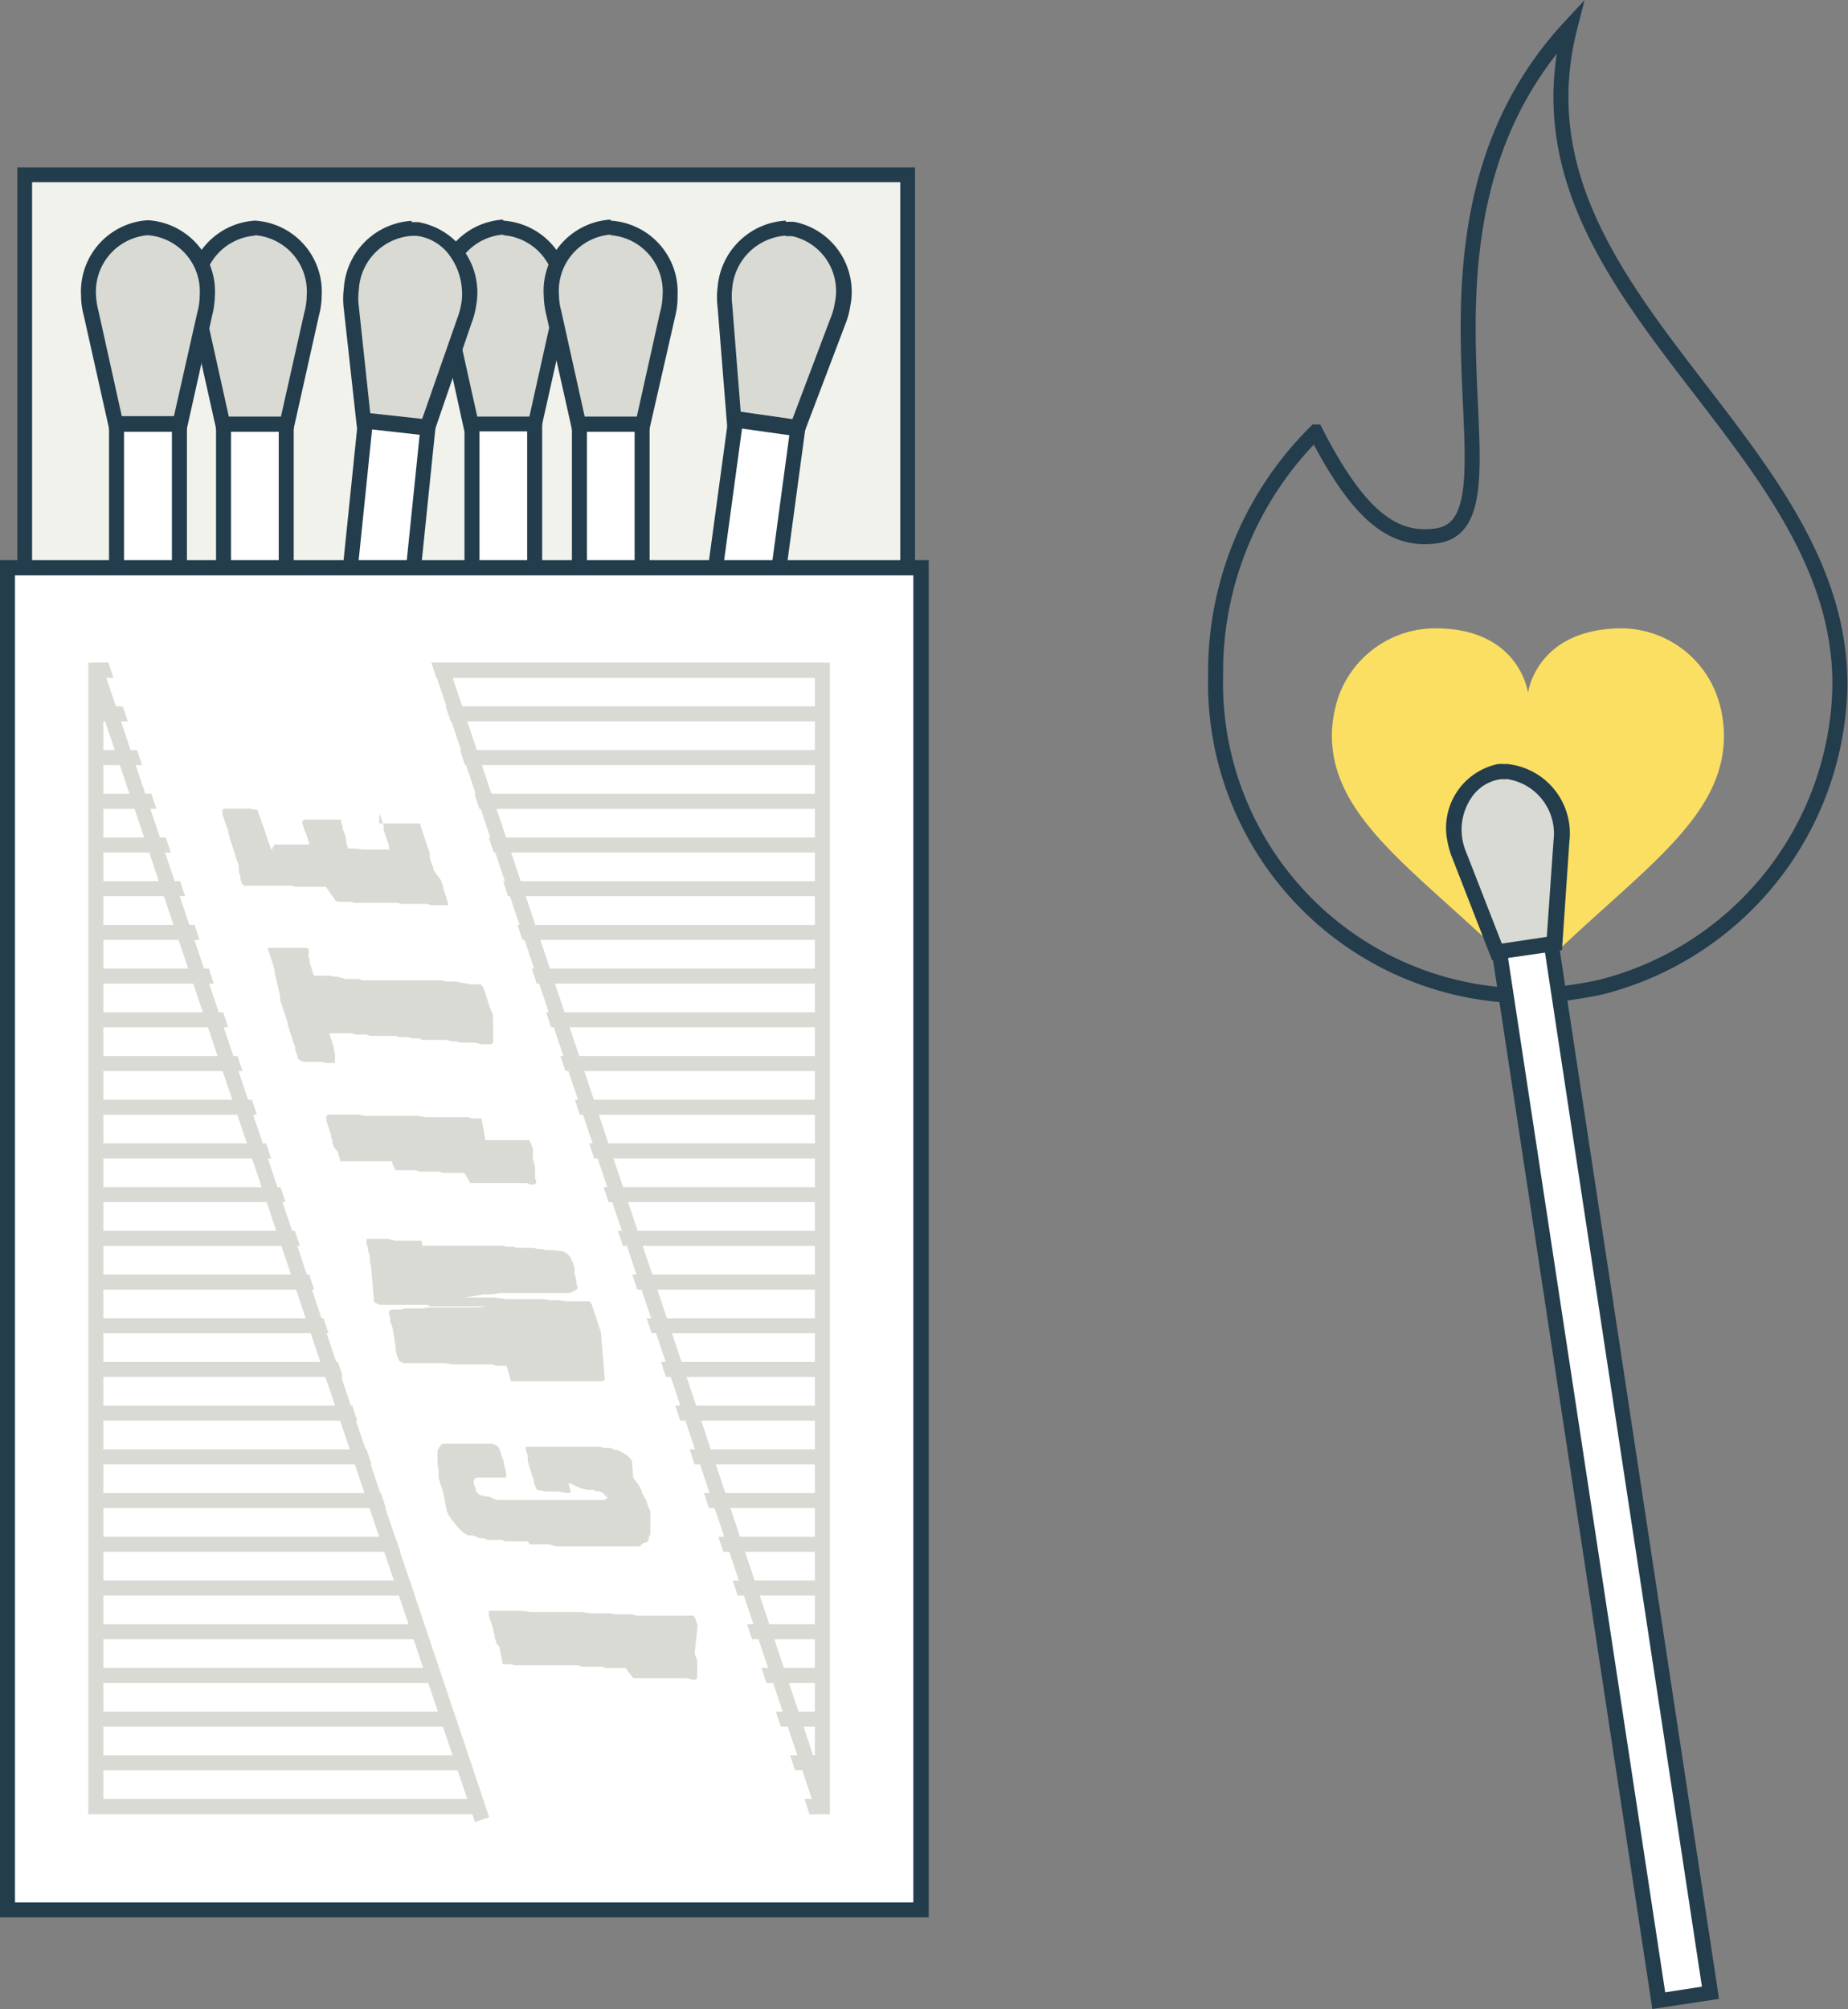
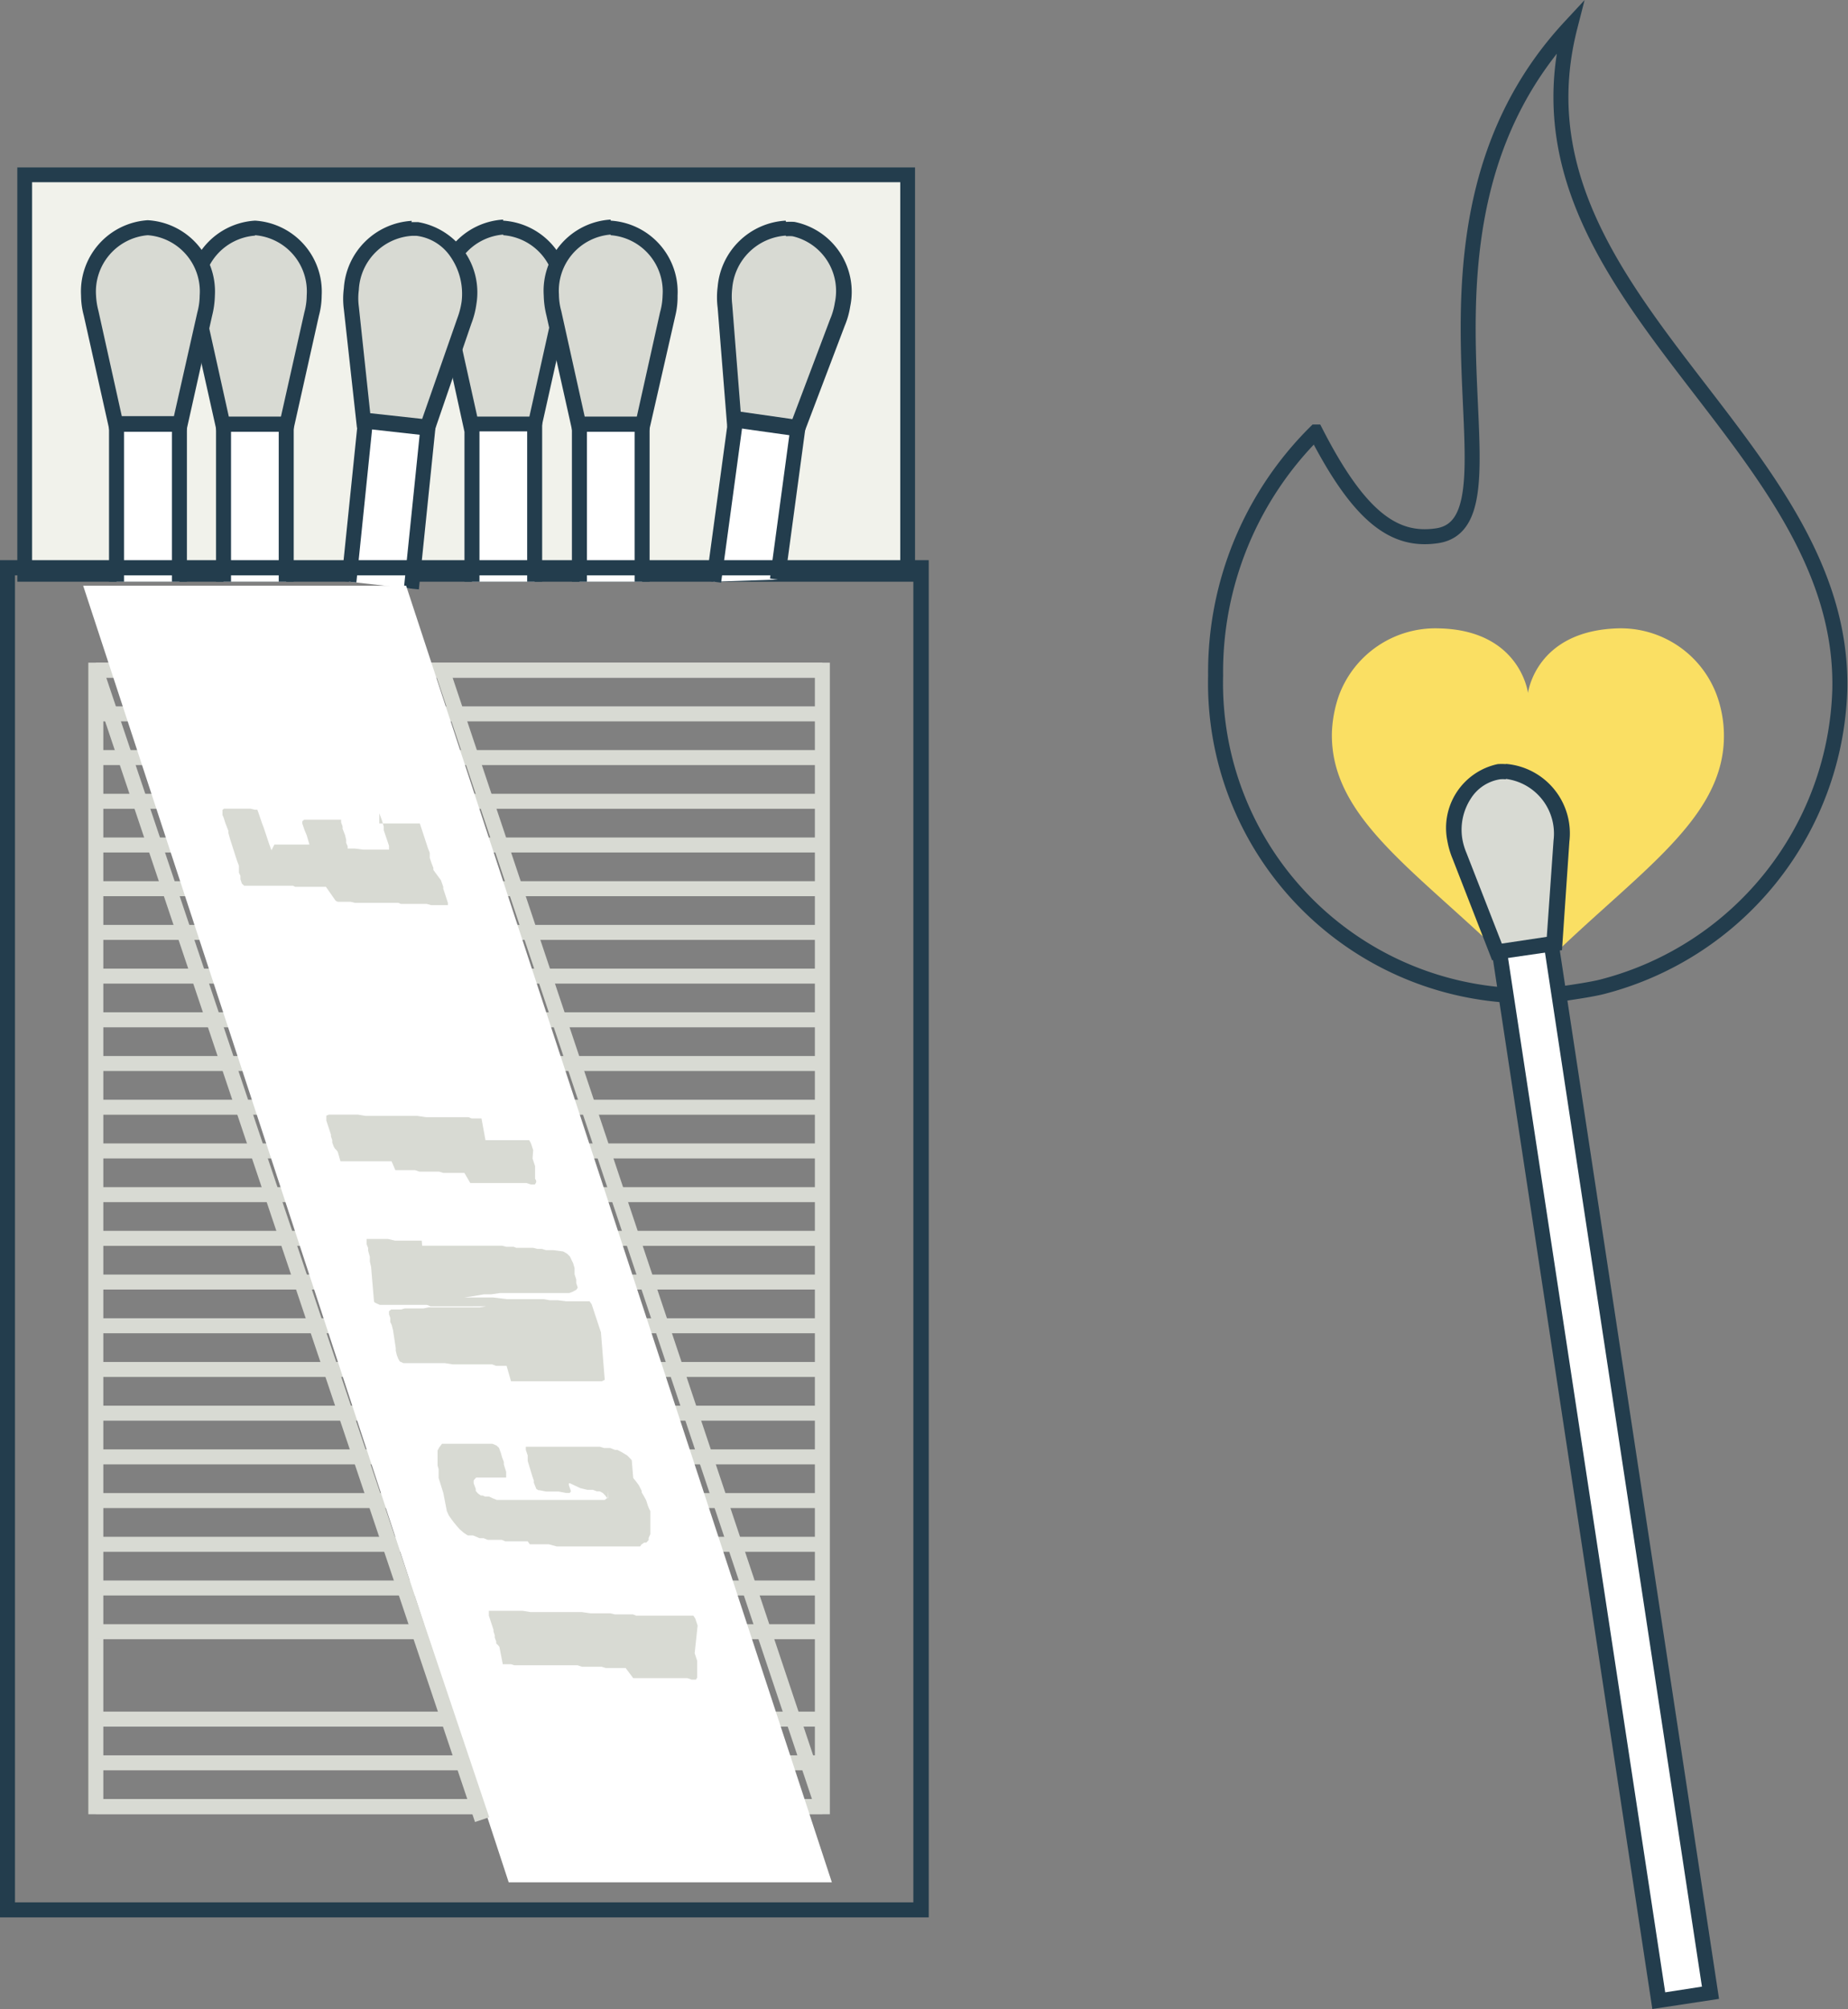
<svg xmlns="http://www.w3.org/2000/svg" viewBox="0 0 87.55 95.15">
  <rect x="0" y="0" width="87.55" height="95.15" fill="#808080" stroke="none" />
  <defs>
    <style>.cls-1{fill:#f1f2eb;}.cls-2{fill:#233d4d;}.cls-3,.cls-5{fill:#fff;}.cls-3,.cls-7{stroke:#233d4d;}.cls-3,.cls-6,.cls-7{stroke-miterlimit:10;stroke-width:0.71px;}.cls-4{fill:#d8dad3;}.cls-6,.cls-7,.cls-9{fill:none;}.cls-6{stroke:#d8dad3;}.cls-8{fill:#fadf63;}</style>
  </defs>
  <title>Asset 4</title>
  <g id="Layer_2" data-name="Layer 2">
    <g id="Layer_1-2" data-name="Layer 1">
      <rect class="cls-1" x="1.17" y="8.28" width="41.83" height="18.92" />
      <path class="cls-2" d="M42.65,8.63V26.85H1.52V8.63H42.65m.7-.7H.82V27.55H43.35V7.93Z" />
      <polyline class="cls-3" points="22.36 27.55 22.36 15.13 25.33 15.13 25.33 27.55" />
      <path class="cls-4" d="M22.32,20.07l-1.17-5.22A3.69,3.69,0,0,1,21,14a3,3,0,0,1,2.81-3.2A3,3,0,0,1,26.65,14a3.11,3.11,0,0,1-.12.86l-1.17,5.23Z" />
      <path class="cls-2" d="M23.84,11.14A2.67,2.67,0,0,1,26.3,14a3.16,3.16,0,0,1-.12.79l-1.1,4.94H22.61l-1.11-5a3,3,0,0,1-.11-.78,2.67,2.67,0,0,1,2.45-2.84m0-.71A3.38,3.38,0,0,0,20.67,14a4.27,4.27,0,0,0,.13.95L22,20.43h3.61l1.23-5.5A3.75,3.75,0,0,0,27,14a3.38,3.38,0,0,0-3.17-3.55Z" />
      <polyline class="cls-3" points="27.45 27.55 27.45 15.13 30.42 15.13 30.42 27.55" />
      <path class="cls-4" d="M27.41,20.07l-1.17-5.22a3.69,3.69,0,0,1-.12-.87,3,3,0,0,1,2.81-3.2A3,3,0,0,1,31.74,14a3.11,3.11,0,0,1-.12.86l-1.17,5.23Z" />
      <path class="cls-2" d="M28.93,11.14A2.67,2.67,0,0,1,31.39,14a3.16,3.16,0,0,1-.12.79l-1.1,4.94H27.7l-1.11-5a3,3,0,0,1-.11-.78,2.67,2.67,0,0,1,2.45-2.84m0-.71A3.38,3.38,0,0,0,25.76,14a4.27,4.27,0,0,0,.13.95l1.23,5.5h3.62L32,14.93A3.75,3.75,0,0,0,32.1,14a3.38,3.38,0,0,0-3.17-3.55Z" />
      <polyline class="cls-3" points="33.81 27.55 35.52 14.96 38.46 15.38 36.83 27.45" />
      <path class="cls-4" d="M34.79,19.84l-.42-5.33a3.23,3.23,0,0,1,0-.88,3.08,3.08,0,0,1,2.88-2.79l.35,0a3,3,0,0,1,2.34,3.56,4,4,0,0,1-.24.84l-1.9,5Z" />
      <path class="cls-2" d="M37.25,11.19a1.53,1.53,0,0,1,.3,0,2.66,2.66,0,0,1,2,3.15,3.17,3.17,0,0,1-.22.77l-1.79,4.74-2.45-.35-.4-5.07a3.38,3.38,0,0,1,0-.78,2.73,2.73,0,0,1,2.53-2.49m0-.71A3.43,3.43,0,0,0,34,13.58a3.86,3.86,0,0,0,0,1l.45,5.62,3.57.5,2-5.27a3.91,3.91,0,0,0,.26-.92,3.38,3.38,0,0,0-2.64-4,2.69,2.69,0,0,0-.4,0Z" />
      <polyline class="cls-3" points="10.59 27.55 10.59 15.13 13.56 15.13 13.56 27.55" />
      <path class="cls-4" d="M10.55,20.07,9.39,14.85A3.28,3.28,0,0,1,9.26,14a3,3,0,0,1,2.82-3.2A3,3,0,0,1,14.89,14a3.54,3.54,0,0,1-.12.86L13.6,20.07Z" />
      <path class="cls-2" d="M12.08,11.14A2.67,2.67,0,0,1,14.53,14a3.1,3.1,0,0,1-.11.79l-1.11,4.94H10.84l-1.11-5A3.47,3.47,0,0,1,9.62,14a2.67,2.67,0,0,1,2.46-2.84m0-.71A3.38,3.38,0,0,0,8.91,14a3.75,3.75,0,0,0,.13.95l1.23,5.5h3.61l1.23-5.5a3.75,3.75,0,0,0,.13-.95,3.37,3.37,0,0,0-3.16-3.55Z" />
      <polyline class="cls-3" points="5.52 27.55 5.52 15.13 8.5 15.13 8.5 27.55" />
      <path class="cls-4" d="M5.49,20.07,4.32,14.85A3.23,3.23,0,0,1,4.2,14,3,3,0,0,1,7,10.78,3,3,0,0,1,9.82,14a3.61,3.61,0,0,1-.12.86L8.53,20.07Z" />
      <path class="cls-2" d="M7,11.14A2.67,2.67,0,0,1,9.46,14a3.1,3.1,0,0,1-.11.79L8.24,19.71H5.77l-1.11-5A3.47,3.47,0,0,1,4.55,14,2.68,2.68,0,0,1,7,11.14m0-.71A3.38,3.38,0,0,0,3.84,14a3.75,3.75,0,0,0,.13.95l1.23,5.5H8.82l1.23-5.5a4.27,4.27,0,0,0,.13-.95A3.38,3.38,0,0,0,7,10.43Z" />
      <polyline class="cls-3" points="16.53 27.55 17.82 14.99 20.78 15.32 19.49 27.88" />
      <path class="cls-4" d="M17.24,19.89l-.58-5.31a3.42,3.42,0,0,1,0-.89,3.06,3.06,0,0,1,2.87-2.87h.28A2.66,2.66,0,0,1,21.64,12a3.36,3.36,0,0,1,.58,2.35,3.82,3.82,0,0,1-.21.84l-1.75,5.07Z" />
      <path class="cls-2" d="M19.5,11.17l.24,0a2.28,2.28,0,0,1,1.61,1,3.08,3.08,0,0,1,.52,2.11,3.73,3.73,0,0,1-.2.78L20,19.84l-2.46-.27L17,14.52a3,3,0,0,1,0-.79,2.7,2.7,0,0,1,2.51-2.56m0-.71a3.42,3.42,0,0,0-3.22,3.19,3.84,3.84,0,0,0,0,1l.62,5.61,3.59.4,1.83-5.33a4.1,4.1,0,0,0,.24-.93,3.38,3.38,0,0,0-2.76-3.88l-.32,0Z" />
-       <rect class="cls-5" x="0.36" y="26.89" width="43.26" height="63.57" />
      <path class="cls-2" d="M43.27,27.25V90.1H.71V27.25H43.27m.71-.72H0V90.81H44V26.53Z" />
      <rect class="cls-6" x="4.54" y="31.74" width="34.42" height="53.83" />
      <line class="cls-6" x1="4.54" y1="85.56" x2="38.96" y2="85.56" />
      <line class="cls-6" x1="4.54" y1="83.49" x2="38.96" y2="83.49" />
      <line class="cls-6" x1="4.54" y1="81.42" x2="38.96" y2="81.42" />
-       <line class="cls-6" x1="4.54" y1="79.35" x2="38.96" y2="79.35" />
      <line class="cls-6" x1="4.54" y1="77.28" x2="38.96" y2="77.28" />
      <line class="cls-6" x1="4.54" y1="75.21" x2="38.96" y2="75.21" />
      <line class="cls-6" x1="4.54" y1="73.14" x2="38.96" y2="73.14" />
      <line class="cls-6" x1="4.54" y1="71.07" x2="38.96" y2="71.07" />
      <line class="cls-6" x1="4.54" y1="69" x2="38.96" y2="69" />
      <line class="cls-6" x1="4.54" y1="66.93" x2="38.96" y2="66.93" />
      <line class="cls-6" x1="4.54" y1="64.86" x2="38.96" y2="64.86" />
      <line class="cls-6" x1="4.54" y1="62.79" x2="38.96" y2="62.79" />
      <line class="cls-6" x1="4.54" y1="60.72" x2="38.96" y2="60.72" />
      <line class="cls-6" x1="4.54" y1="58.65" x2="38.96" y2="58.65" />
      <line class="cls-6" x1="4.54" y1="56.58" x2="38.96" y2="56.58" />
      <line class="cls-6" x1="4.54" y1="54.51" x2="38.96" y2="54.51" />
      <line class="cls-6" x1="4.54" y1="52.44" x2="38.96" y2="52.44" />
      <line class="cls-6" x1="4.54" y1="50.37" x2="38.96" y2="50.37" />
      <line class="cls-6" x1="4.54" y1="48.3" x2="38.96" y2="48.3" />
      <line class="cls-6" x1="4.54" y1="46.23" x2="38.96" y2="46.23" />
      <line class="cls-6" x1="4.54" y1="44.16" x2="38.96" y2="44.16" />
      <line class="cls-6" x1="4.54" y1="42.09" x2="38.96" y2="42.09" />
      <line class="cls-6" x1="4.54" y1="40.02" x2="38.96" y2="40.02" />
      <line class="cls-6" x1="4.54" y1="37.95" x2="38.96" y2="37.95" />
      <line class="cls-6" x1="4.54" y1="35.88" x2="38.96" y2="35.88" />
      <line class="cls-6" x1="4.54" y1="33.81" x2="38.96" y2="33.81" />
      <line class="cls-6" x1="4.54" y1="31.74" x2="38.96" y2="31.74" />
      <polygon class="cls-5" points="19.24 27.74 39.41 89.15 24.1 89.15 3.94 27.74 19.24 27.74" />
      <path class="cls-7" d="M76,46.71a15,15,0,0,0,11.16-14C87.47,20.8,71.12,14,74.38,1.27c-8.93,9.62-1.81,23.38-6.27,24.1-2,.31-3.67-.79-5.78-4.91A16,16,0,0,0,57.59,32,14.81,14.81,0,0,0,72,47.16q.64,0,1.29,0S75.3,46.91,76,46.71Z" />
      <path class="cls-8" d="M81.67,34.68A5.67,5.67,0,0,0,81.36,33a4.85,4.85,0,0,0-4.7-3.24c-3.91.11-4.27,3.06-4.27,3.06s-.37-3-4.27-3.06A4.87,4.87,0,0,0,63.41,33a6,6,0,0,0-.31,1.69C63,39,67.66,41.56,72.39,46.43,77.11,41.56,81.8,39,81.67,34.68Z" />
      <rect class="cls-5" x="74.49" y="40.45" width="2.48" height="54.42" transform="matrix(0.99, -0.15, 0.15, 0.99, -9.29, 12.13)" />
      <path class="cls-2" d="M72.57,41l8.06,53.09-1.74.27-8.07-53.1L72.57,41m.6-.81L70,40.64l8.28,54.51,3.16-.48-8.28-54.5Z" />
      <path class="cls-4" d="M69.16,40.56a2.64,2.64,0,0,1-.23-.77A2.73,2.73,0,0,1,71,36.56l.34,0A2.8,2.8,0,0,1,74,39a3.43,3.43,0,0,1,0,.79l-.34,4.86-2.7.41Z" />
      <path class="cls-2" d="M71.34,36.89A2.61,2.61,0,0,1,73.6,39.8l-.32,4.57-2.13.32-1.67-4.28a3.08,3.08,0,0,1-.2-.67,2.7,2.7,0,0,1,.39-1.9,2,2,0,0,1,1.39-.93,1.32,1.32,0,0,1,.28,0m0-.72a2.56,2.56,0,0,0-.39,0,3.09,3.09,0,0,0-2.38,3.64,4,4,0,0,0,.25.85l1.87,4.8L74,45l.35-5.14a3.3,3.3,0,0,0-3-3.68Z" />
      <path class="cls-4" d="M32.91,78.3l.12.36,0,.18,0,.1,0,.09,0,.13,0,.09,0,.1v.1l-.06.1-.2,0-.2-.07h-.2l-.1,0-.2,0h-.11l-.21,0h-.09l-.12,0h-.1l-.18,0h-.08l-.25,0-.16,0-.12,0-.14,0-.12,0-.17,0h-.09l-.1,0h-.09l-.1,0H30L29.64,79l-.2,0h-.08l-.1,0-.1,0h-.08l-.2,0H28.7l-.2-.06h-.1l-.19,0-.12,0h-.17l-.17,0-.18,0-.21-.07-.29,0h-.18l-.11,0-.19,0h-.17l-.18,0h-.08l-.19,0h-.09l-.19,0h-.38l-.07,0-.2,0-.18,0h-.08l-.09,0h-.16l-.16,0-.16-.05-.21,0-.08,0h-.1L23.66,78l-.07-.09-.08-.07,0-.09-.07-.19,0-.11-.06-.18,0-.08-.22-.67,0-.09v-.14l.11,0,.09,0h.17l.05,0h.22l.07,0h.11l.08,0,.2,0,.13,0h.28l.09,0,.36.06.15,0,.09,0,.17,0h.36l.18,0,.17,0,.18,0,.07,0,.2,0,.13,0h.22l.11,0h.09l.18,0,.14,0,.42.06.2,0,.11,0h.1l.19,0,.18,0,.16,0,.21.05h.1l.2,0h.11l.19,0,.07,0h.19l.15.06h.14l.21,0,.11,0,.19,0h.11l.19,0,.2,0,.18,0h.09l.16,0,.33,0,.19,0,.19,0,.18,0,.11,0,.13,0,.09.14.11.33Z" />
      <path class="cls-4" d="M30.81,71.57l0,.09,0,.2,0,.07,0,.22v.12l0,.22,0,.17-.08.18,0,.1-.11.12-.05,0-.05,0-.13.09-.06.09-.11,0-.12,0-.1,0-.12,0-.08,0h-.08l-.26,0h-.24l-.14,0H29l-.05,0h-.53l-.1,0-.18,0-.08,0-.19,0h-.17l-.2,0-.2,0-.2,0h-.33l-.2,0-.2,0L26,73.14l-.19,0h-.11l-.15,0-.09,0-.21,0-.15,0L25,73h-.11l-.14,0h-.15l-.1,0h-.08l-.09,0h-.1l-.09,0-.1,0-.1,0-.17-.07h-.07l-.18,0-.2,0-.09,0-.12,0-.2-.08-.09,0-.1,0-.14-.06-.17-.07-.08,0-.09,0-.08,0-.21-.14-.18-.16-.14-.16-.14-.17-.12-.16-.11-.16-.09-.2L21,70.7l-.12-.38L20.78,70l0-.16,0-.16v-.1l-.05-.17,0-.21v-.09l0-.21V68.7l.08-.15.13-.17.07,0,0,0,.11,0,.12,0,.15,0h1l.16,0h.1l.16,0H23l.12,0,.21,0,.19.08.12.11.09.25.06.21.08.21,0,.12.11.35,0,.14,0,.13h-.25l-.22,0-.18,0-.1,0h-.11l-.25,0h-.31l-.07.07-.05.07,0,.13.1.27,0,.09.1.12.14.1.09,0,.11.05.11,0h.08l.17.08.2.08.17,0,.11,0,.1,0h.1l.13,0,.09,0,.1,0,.16,0,.13,0h.09l.18,0,.11,0,.14,0h.12l.13,0,.19,0,.15,0,.26,0,.19,0,.1,0h.17l.09,0h.28l.15,0,.16,0h.6l.09,0h.82l.1-.08.07,0,0,0,0-.13,0-.24L28.8,71l-.11-.15-.13-.14-.15-.08-.14,0-.18-.07-.13,0-.14,0-.33-.08L27,70.25l-.05,0v.09l.1.29-.06.08h-.16l-.37-.07-.33,0-.15,0h-.11l-.31-.06-.05,0-.1-.06-.12-.3,0-.1-.07-.2-.06-.2L25,69.19l0-.08,0-.18-.09-.26,0-.15h.33l.18,0h.1l.17,0,.11,0H26l.18,0,.09,0,.09,0,.09,0,.18,0,.1,0,.17,0,.09,0,.17,0,.15,0,.22,0,.2,0,.11,0,.26,0,.08,0,.11,0,.13,0,.2.06.1,0,.09,0,.1,0,.23.09.11,0,.21.11.25.15.15.15.07.08L30,70l.13.16.14.19.13.26,0,.07.1.17.11.2.09.28.05.12Z" />
      <path class="cls-4" d="M28.65,65.35l-.14.07-.11,0h-.21l-.22,0-.2,0-.1,0-.2,0-.07,0-.2,0-.13,0-.22,0h-.09l-.12,0h-.17l-.11,0H26.1l-.17,0h-.17l-.18,0-.23,0-.16,0-.13,0-.16,0-.17,0h-.09l-.09,0h-.34L24,64.69l-.08,0h-.42l-.18-.07-.12,0-.14,0H22.8l-.12,0h-.11l-.1,0h-.1l-.1,0-.18,0-.15,0-.14,0h-.25l-.09,0-.39-.06H21l-.14,0-.12,0h-.36l-.1,0-.08,0h-.1l-.18,0-.17,0-.18,0h-.11l-.18,0-.09,0-.08,0-.17-.08-.07-.12-.07-.18-.05-.21,0-.12L18.62,63l-.06-.24-.07-.15,0-.19-.06-.17V62.1l.1-.08h.08l.12,0,.15,0H19l.17-.05.3,0,.2,0,.21,0,.18,0,.24-.05.1,0h.09l.19,0,.16,0h.08l.13,0h.24l.18,0,.22,0,.21,0,.21,0,.18,0,.09,0,.35,0,.29-.05.28,0h.09l.08,0,.16,0,.34,0,.28,0v0l-.27,0-.33,0h-.18l-.65,0-.29,0H22l-.2,0-.08,0h-.4l-.08,0-.2,0H21l-.19,0h-.15l-.17,0H20.4l-.18-.07h-.09l-.25,0H19.8l-.19,0-.09,0-.09,0-.19,0h-.11l-.2,0-.1,0-.12,0h-.2l-.23,0-.29,0-.22-.1-.05-.05L17.58,60l-.06-.26,0-.09,0-.13-.08-.29,0-.12-.07-.18,0-.18v-.07h.21l.2,0h.1l.3,0,.2,0,.34.08.16,0,.25,0,.11,0,.29,0,.23,0,.22,0L20,59l.11,0,.11,0h.17l.1,0,.41,0,.13,0h.25l.11,0,.19,0,.1,0,.18,0,.2,0,.11,0,.12,0,.08,0h.1l.09,0h.35l.09,0,.2,0,.13,0h.12l.08,0h.26l.2.05.2,0,.14,0,.13.05.18,0,.15,0h.17l.18,0,.12,0,.2.05h.21l.2.06h.08l.1,0,.18,0,.45.06.19.11.13.13.08.17.07.14v0l.07.24,0,.09,0,.13,0,.07.08.25,0,.17.07.21-.06.1-.18.1-.16.06-.06,0h-.23l-.27,0h-.08l-.26,0h-.08l-.17,0h-.2l-.13,0-.19,0h-.08l-.17,0h-.07l-.18,0-.07,0h-.2l-.25,0-.24,0-.35,0-.41.06-.35,0-.46.08-.47.07v0h.64l.15,0,.23,0,.34,0,.66.08.53,0,.09,0,.19,0,.08,0,.17,0,.1,0h.17l.2,0,.21,0,.28.05.2,0h.08l.1,0,.4.05.19,0h.26l.09,0,.25,0,.18,0,.14,0,.1.14.44,1.33Z" />
      <path class="cls-4" d="M25.23,54.87l.12.36,0,.18,0,.1,0,.09,0,.13,0,.09.05.1V56l-.06.1-.19,0-.21-.07h-.2l-.1,0-.19,0h-.11l-.21,0h-.1l-.11,0H24l-.19,0H23.7l-.25,0-.15,0-.13,0-.13,0-.13,0-.17,0h-.09l-.1,0h-.08l-.1,0h-.09L22,55.55l-.21,0h-.08l-.1,0-.1,0h-.08l-.19,0H21l-.2-.06h-.09l-.19,0-.13,0h-.17l-.17,0-.18,0-.21-.07-.29,0H19.2l-.11,0-.19,0h-.17L18.55,55h-.08l-.18,0h-.1l-.19,0h-.37l-.08,0-.19,0-.19,0h-.08l-.09,0h-.16l-.15,0-.17,0-.2,0-.09,0h-.1L16,54.55l-.07-.09-.07-.07-.05-.09-.07-.19,0-.11-.06-.18,0-.08-.22-.67,0-.09v-.14l.12-.05.08,0h.17l.05,0H16l.07,0h.12l.08,0,.19,0,.14,0h.28l.08,0,.36.06.16,0,.09,0,.16,0h.36l.18,0,.17,0,.18,0,.07,0,.2,0,.13,0h.22l.11,0h.09l.18,0,.15,0,.41.06.21,0,.1,0h.11l.18,0,.18,0,.17,0,.2,0h.11l.2,0h.1l.2,0,.07,0h.18l.15.06h.15l.21,0h.11L23,54h.11l.2,0,.19,0,.18,0h.09l.16,0,.34,0,.18,0,.19,0,.19,0,.11,0,.13,0,.08.14.11.33Z" />
-       <path class="cls-4" d="M23.37,49.26l0,.09-.07.11-.2,0-.28,0-.31-.08-.1,0h-.2l-.09,0h-.28l-.21-.06-.1,0-.1,0-.3-.07h-.1l-.17,0-.21,0-.1,0h-.1l-.18,0-.09,0H20l-.15-.07-.12,0h-.1l-.1,0-.21-.06-.21,0-.1,0-.09,0-.18-.06-.08,0h-.19l-.14,0h-.12l-.1,0-.1,0h-.09l-.09,0-.21,0h-.09l-.17-.06h-.13l-.07,0H17l-.11,0-.23-.06h-.16l-.1,0H16.3l-.18,0-.1,0-.21,0-.21,0,.22.68,0,.18.05.09,0,.11,0,.12,0,.11v.11l-.11,0-.16,0-.12,0H15.5l-.09,0-.2-.05-.08,0h-.19l-.19,0-.09,0h-.27l-.17-.06-.13-.12,0-.09-.11-.32v-.07l0-.08-.05-.09-.3-.93,0-.09-.09-.28-.27-.8,0-.19L13,46l0-.12-.25-.77L12.7,45v-.11l.1,0H13l.11,0h.18l.1,0h.08l.16,0,.1,0H14l.19,0,.1,0h.19l.14.05,0,.13,0,.11,0,.15.05.11,0,.13.16.53.05.11.11,0h.07l.11,0h.07l.09,0,.18,0h.1l.25.05.13,0,0,0,.21.06.19.05h.24l.08,0H17l.18.06.2,0,.1,0,.2,0,.09,0h.09l.18,0,.17,0,.11,0,.19,0,.09,0h.08l.19,0,.21,0,.13,0h.13l.09,0,.09,0h.09l.18,0,.09,0H20l.19,0,.23,0,.19,0h.09l.19,0,.29.06.12,0,.2,0h.1l.31.06.39.07.2,0,.2,0,.08,0,.12.15.36,1.1.09.15Z" />
      <path class="cls-4" d="M20.89,41.69,21,42v.09l.22.67v.11l-.11,0-.13,0-.12,0-.21,0-.22,0-.22-.06H20l-.12,0h-.12l-.1,0h-.09l-.12,0h-.28l-.18,0-.12-.05-.22,0h-.1l-.11,0-.18,0h-.07l-.17,0H18l-.18,0-.11,0h-.09l-.21,0-.11,0-.29,0h-.2l-.2-.05-.21,0-.1,0-.11,0H16l-.1-.05L15.44,42l-.12,0-.1,0-.07,0-.2,0-.21,0-.38,0-.1,0-.28,0-.1-.05-.11,0H13.5l-.19,0-.2,0-.09,0h-.09l-.1,0h-.08l-.1,0h-.18l-.08,0-.09,0H12l-.08,0-.17,0-.09,0-.09,0-.11-.1-.07-.21,0-.07v-.09l-.07-.15,0-.09,0-.1,0-.13-.1-.27-.32-1-.08-.29,0-.1-.14-.36-.09-.28-.05-.11,0-.13,0-.11.07-.06.16,0h.08l.34,0h.08l.1,0h.18l.21,0h.11l.2.05H12l.19,0,.05.13.18.53.06.15.27.81.11.3L13,40l.1,0h.18l.09,0h.11l.26,0,.2,0,.19,0,.11,0h.1l.14,0,.25,0L14.66,40l-.13-.44-.1-.24L14.32,39v-.1l.09-.08.16,0h.11l.15,0,.2,0,.1,0,.21,0h.09l.12,0,.19,0,.23,0,.19,0,0,0,0,.13.07.19,0,.11.12.31.05.22,0,.14.07.16,0,.11.16,0,.19,0,.39.05.14,0,.13,0,.13,0,.1,0,.25,0,.36,0h.11l0,0,0-.18-.25-.74,0-.17-.08-.28-.13-.35V39h.17l.15,0h.11l.31,0h.17l.1,0,.09,0,.1,0,.21,0,.23,0,.12,0,.16,0,.39,1.19.08.2,0,.17,0,.07.09.27.08.2,0,.1Z" />
      <polygon class="cls-9" points="7.17 33.02 24.02 84.33 21.51 84.33 4.66 33.02 7.17 33.02" />
      <line class="cls-6" x1="4.54" y1="31.74" x2="22.84" y2="86.18" />
      <line class="cls-6" x1="20.95" y1="31.74" x2="38.96" y2="85.56" />
    </g>
  </g>
</svg>